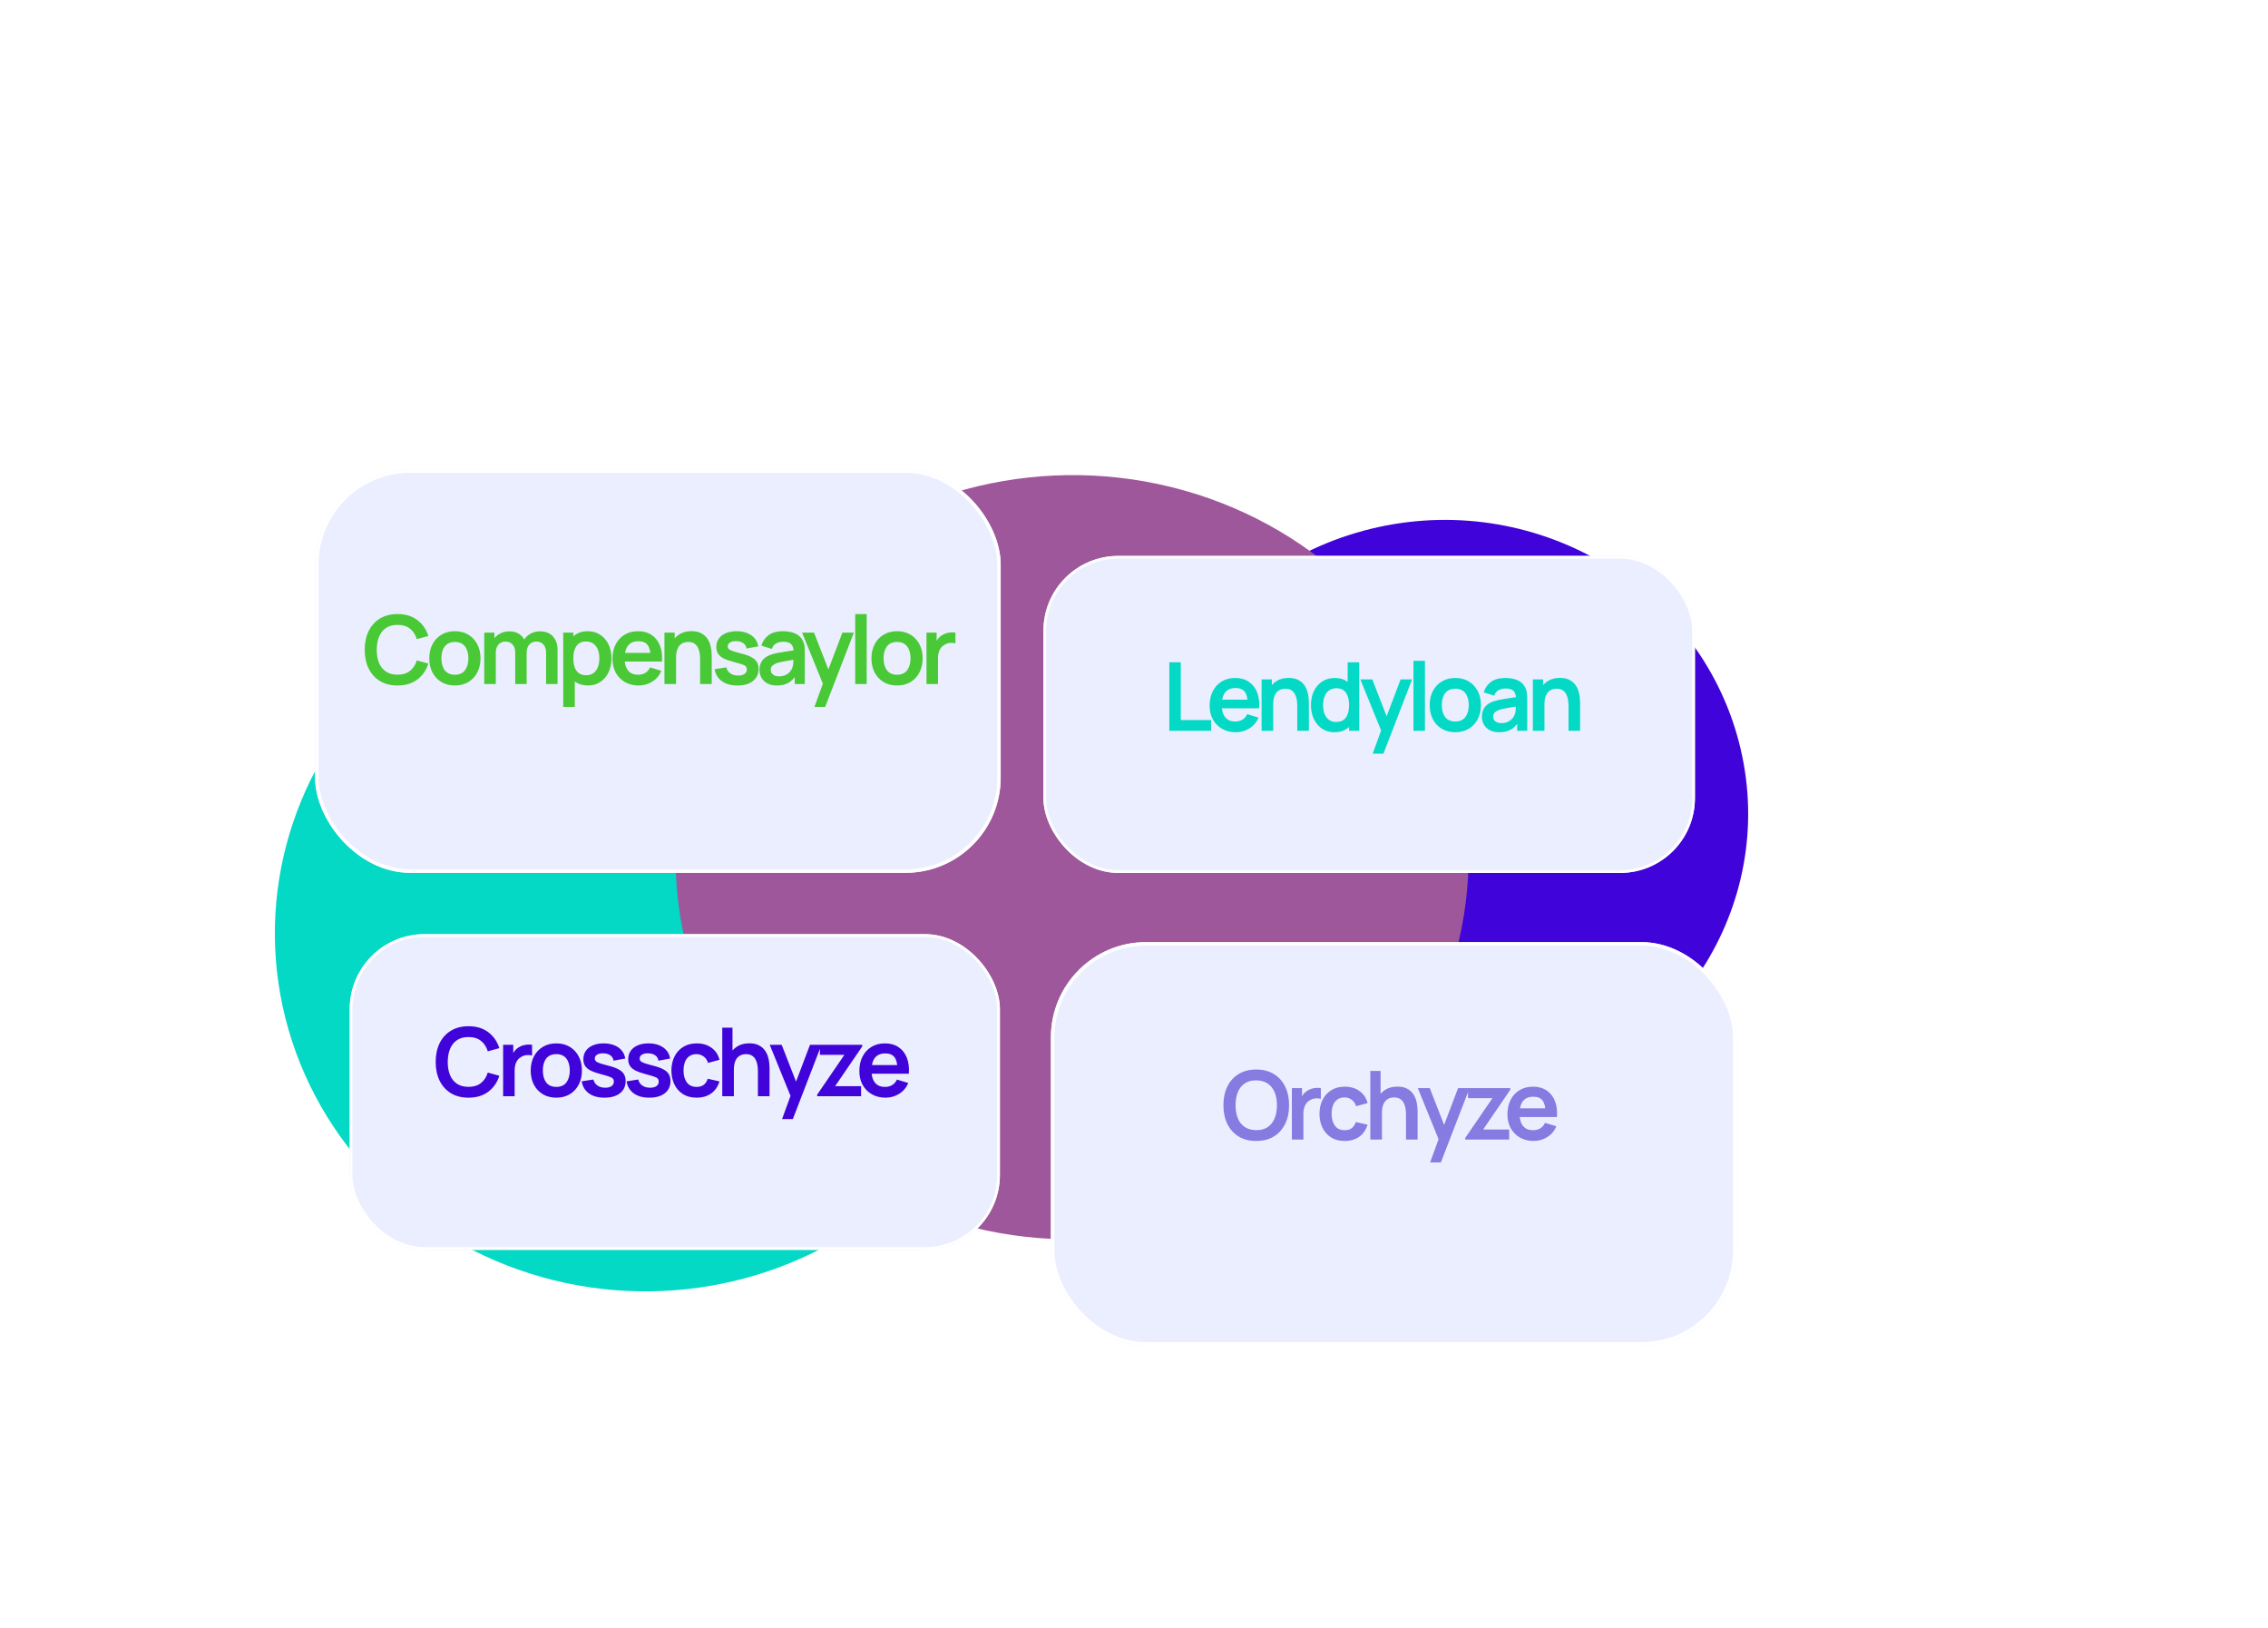
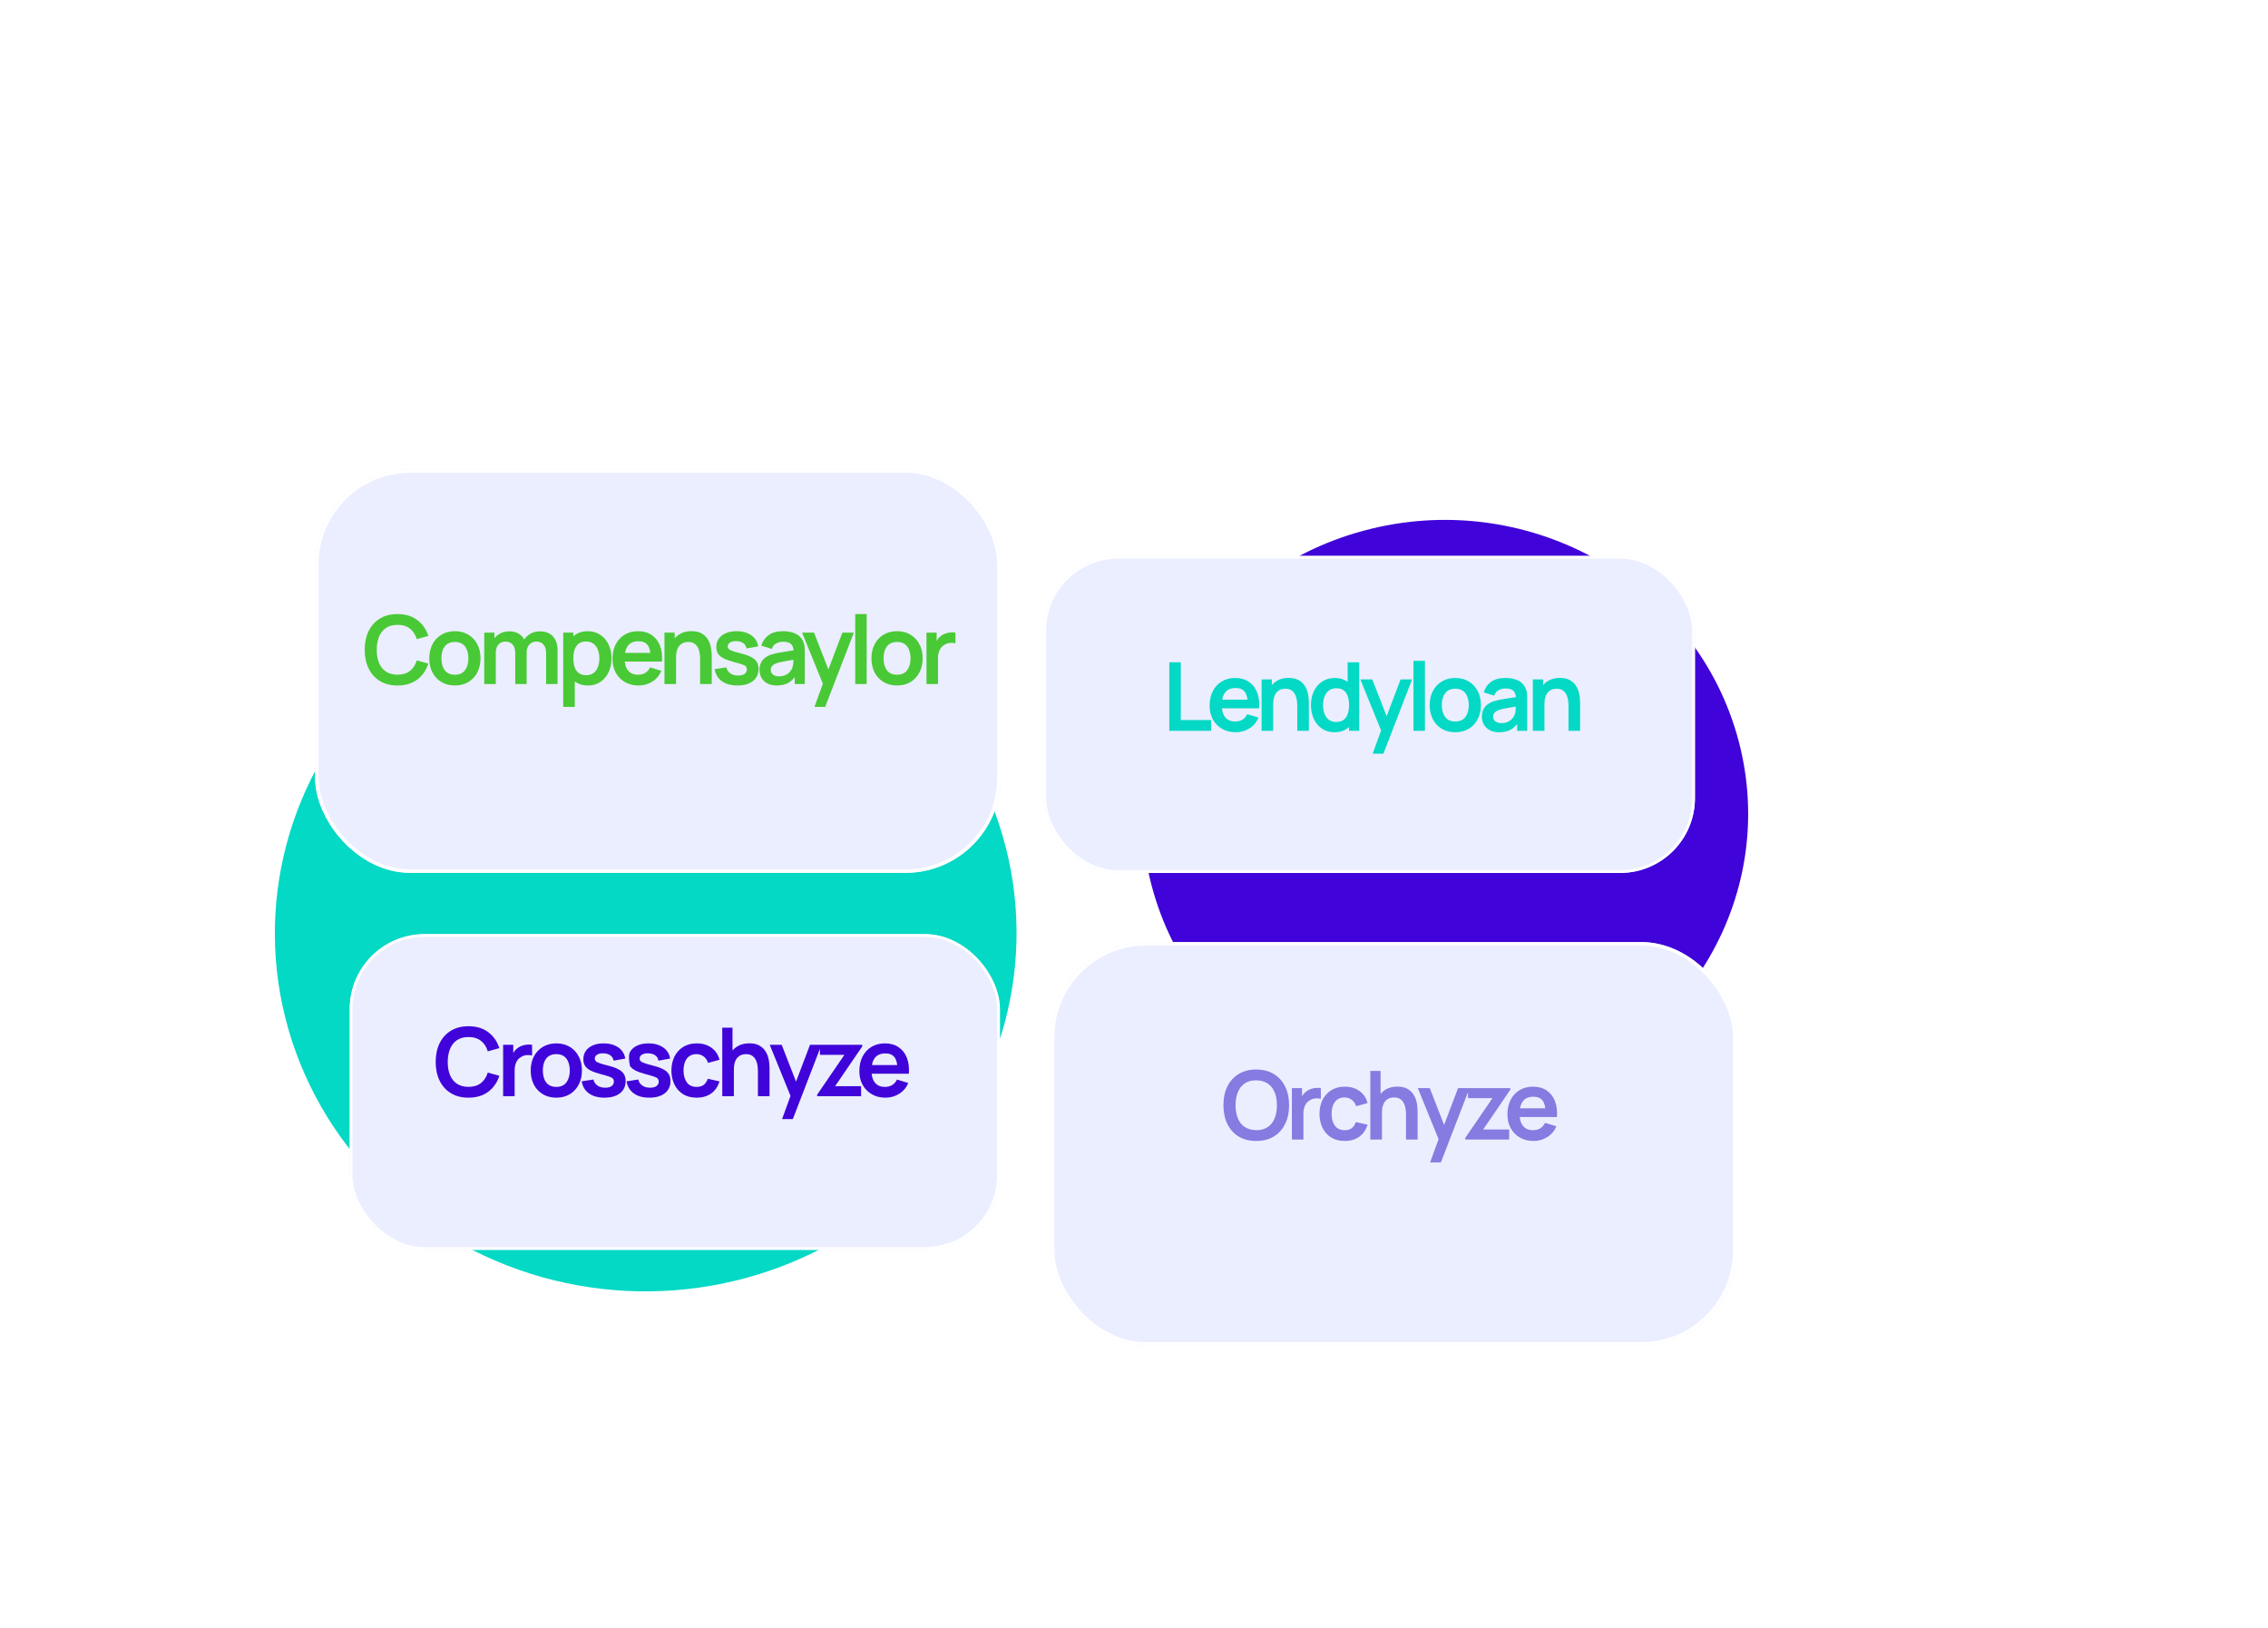
<svg xmlns="http://www.w3.org/2000/svg" width="1310" height="940" viewBox="0 0 1310 940" fill="none">
  <g filter="url(#filter0_f_272_400)">
    <ellipse cx="213.773" cy="207.45" rx="213.773" ry="207.45" transform="matrix(0.965 -0.261 0.278 0.96 109 395.495)" fill="#03D9C5" />
  </g>
  <g filter="url(#filter1_f_272_400)">
    <ellipse cx="174.582" cy="169.993" rx="174.582" ry="169.993" transform="matrix(0.965 -0.261 0.278 0.96 619 352.051)" fill="#4003D9" />
  </g>
  <g filter="url(#filter2_f_272_400)">
-     <ellipse cx="228.619" cy="221.28" rx="228.619" ry="221.28" transform="matrix(0.965 -0.261 0.278 0.96 337.114 342.233)" fill="#9E579A" />
-   </g>
+     </g>
  <g filter="url(#filter3_dd_272_400)">
    <rect x="202" y="527.409" width="375.537" height="182.269" rx="43.21" fill="#EBEEFF" />
    <rect x="202.786" y="528.194" width="373.966" height="180.698" rx="42.425" stroke="white" stroke-width="1.571" />
  </g>
  <g filter="url(#filter4_dd_272_400)">
    <rect x="602.677" y="309" width="376.323" height="183.055" rx="43.21" fill="#EBEEFF" />
    <rect x="603.463" y="309.786" width="374.751" height="181.483" rx="42.425" stroke="white" stroke-width="1.571" />
  </g>
  <g filter="url(#filter5_dd_272_400)">
    <rect x="607" y="532" width="396" height="233" rx="55" fill="#EBEEFF" />
    <rect x="608" y="533" width="394" height="231" rx="54" stroke="white" stroke-width="2" />
  </g>
  <g filter="url(#filter6_dd_272_400)">
    <rect x="182" y="259" width="396" height="233" rx="55" fill="#EBEEFF" />
    <rect x="183" y="260" width="394" height="231" rx="54" stroke="white" stroke-width="2" />
  </g>
-   <path d="M270.598 633.825C266.638 633.825 263.246 632.963 260.423 631.24C257.599 629.498 255.427 627.078 253.905 623.98C252.402 620.882 251.65 617.288 251.65 613.2C251.65 609.112 252.402 605.518 253.905 602.42C255.427 599.322 257.599 596.911 260.423 595.187C263.246 593.446 266.638 592.575 270.598 592.575C275.163 592.575 278.967 593.721 282.01 596.012C285.053 598.286 287.189 601.357 288.418 605.225L281.735 607.067C280.965 604.482 279.654 602.466 277.803 601.017C275.951 599.551 273.549 598.817 270.598 598.817C267.939 598.817 265.721 599.413 263.943 600.605C262.183 601.797 260.853 603.474 259.955 605.637C259.075 607.782 258.626 610.303 258.608 613.2C258.608 616.097 259.048 618.627 259.928 620.79C260.826 622.935 262.164 624.603 263.943 625.795C265.721 626.987 267.939 627.582 270.598 627.582C273.549 627.582 275.951 626.849 277.803 625.382C279.654 623.916 280.965 621.899 281.735 619.332L288.418 621.175C287.189 625.043 285.053 628.123 282.01 630.415C278.967 632.688 275.163 633.825 270.598 633.825ZM290.605 633V603.3H296.463V610.532L295.748 609.597C296.115 608.607 296.6 607.709 297.205 606.902C297.829 606.077 298.571 605.399 299.433 604.867C300.166 604.372 300.973 603.987 301.853 603.712C302.751 603.419 303.668 603.245 304.603 603.19C305.538 603.117 306.445 603.153 307.325 603.3V609.487C306.445 609.231 305.428 609.148 304.273 609.24C303.136 609.332 302.11 609.652 301.193 610.202C300.276 610.697 299.525 611.33 298.938 612.1C298.37 612.87 297.948 613.75 297.673 614.74C297.398 615.712 297.26 616.766 297.26 617.902V633H290.605ZM321.304 633.825C318.334 633.825 315.739 633.156 313.521 631.817C311.303 630.479 309.579 628.637 308.351 626.29C307.141 623.925 306.536 621.212 306.536 618.15C306.536 615.033 307.159 612.302 308.406 609.955C309.653 607.608 311.385 605.775 313.604 604.455C315.822 603.135 318.389 602.475 321.304 602.475C324.292 602.475 326.895 603.144 329.114 604.482C331.332 605.821 333.055 607.672 334.284 610.037C335.512 612.384 336.126 615.088 336.126 618.15C336.126 621.23 335.503 623.952 334.256 626.317C333.028 628.664 331.304 630.507 329.086 631.845C326.868 633.165 324.274 633.825 321.304 633.825ZM321.304 627.61C323.944 627.61 325.905 626.73 327.189 624.97C328.472 623.21 329.114 620.937 329.114 618.15C329.114 615.272 328.463 612.98 327.161 611.275C325.859 609.552 323.907 608.69 321.304 608.69C319.525 608.69 318.059 609.093 316.904 609.9C315.767 610.688 314.924 611.797 314.374 613.227C313.824 614.639 313.549 616.28 313.549 618.15C313.549 621.028 314.199 623.329 315.501 625.052C316.821 626.757 318.755 627.61 321.304 627.61ZM349.104 633.825C345.438 633.825 342.459 633 340.167 631.35C337.875 629.7 336.482 627.381 335.987 624.392L342.752 623.347C343.1 624.814 343.87 625.969 345.062 626.812C346.254 627.656 347.757 628.077 349.572 628.077C351.167 628.077 352.395 627.766 353.257 627.142C354.137 626.501 354.577 625.63 354.577 624.53C354.577 623.852 354.412 623.311 354.082 622.907C353.77 622.486 353.074 622.082 351.992 621.697C350.91 621.312 349.251 620.827 347.014 620.24C344.521 619.58 342.541 618.874 341.074 618.122C339.608 617.352 338.554 616.445 337.912 615.4C337.27 614.355 336.949 613.09 336.949 611.605C336.949 609.753 337.435 608.14 338.407 606.765C339.379 605.39 340.735 604.336 342.477 603.602C344.219 602.851 346.272 602.475 348.637 602.475C350.947 602.475 352.991 602.832 354.769 603.547C356.566 604.262 358.014 605.28 359.114 606.6C360.214 607.92 360.893 609.469 361.149 611.247L354.384 612.457C354.219 611.192 353.642 610.193 352.652 609.46C351.68 608.727 350.379 608.314 348.747 608.222C347.189 608.131 345.933 608.369 344.979 608.937C344.026 609.487 343.549 610.267 343.549 611.275C343.549 611.843 343.742 612.329 344.127 612.732C344.512 613.136 345.282 613.539 346.437 613.942C347.61 614.346 349.352 614.841 351.662 615.427C354.027 616.032 355.915 616.729 357.327 617.517C358.757 618.287 359.784 619.213 360.407 620.295C361.049 621.377 361.369 622.687 361.369 624.227C361.369 627.216 360.279 629.562 358.097 631.267C355.934 632.973 352.936 633.825 349.104 633.825ZM375.01 633.825C371.344 633.825 368.364 633 366.073 631.35C363.781 629.7 362.388 627.381 361.893 624.392L368.658 623.347C369.006 624.814 369.776 625.969 370.968 626.812C372.159 627.656 373.663 628.077 375.478 628.077C377.073 628.077 378.301 627.766 379.163 627.142C380.043 626.501 380.483 625.63 380.483 624.53C380.483 623.852 380.318 623.311 379.988 622.907C379.676 622.486 378.979 622.082 377.898 621.697C376.816 621.312 375.157 620.827 372.92 620.24C370.427 619.58 368.447 618.874 366.98 618.122C365.514 617.352 364.459 616.445 363.818 615.4C363.176 614.355 362.855 613.09 362.855 611.605C362.855 609.753 363.341 608.14 364.313 606.765C365.284 605.39 366.641 604.336 368.383 603.602C370.124 602.851 372.178 602.475 374.543 602.475C376.853 602.475 378.897 602.832 380.675 603.547C382.472 604.262 383.92 605.28 385.02 606.6C386.12 607.92 386.799 609.469 387.055 611.247L380.29 612.457C380.125 611.192 379.548 610.193 378.558 609.46C377.586 608.727 376.284 608.314 374.653 608.222C373.094 608.131 371.839 608.369 370.885 608.937C369.932 609.487 369.455 610.267 369.455 611.275C369.455 611.843 369.648 612.329 370.033 612.732C370.418 613.136 371.188 613.539 372.343 613.942C373.516 614.346 375.258 614.841 377.568 615.427C379.933 616.032 381.821 616.729 383.233 617.517C384.663 618.287 385.689 619.213 386.313 620.295C386.954 621.377 387.275 622.687 387.275 624.227C387.275 627.216 386.184 629.562 384.003 631.267C381.839 632.973 378.842 633.825 375.01 633.825ZM402.346 633.825C399.284 633.825 396.672 633.147 394.509 631.79C392.345 630.415 390.686 628.545 389.531 626.18C388.394 623.815 387.817 621.138 387.799 618.15C387.817 615.107 388.413 612.412 389.586 610.065C390.778 607.7 392.464 605.848 394.646 604.51C396.828 603.153 399.422 602.475 402.429 602.475C405.802 602.475 408.653 603.327 410.981 605.032C413.328 606.719 414.859 609.029 415.574 611.962L408.974 613.75C408.46 612.155 407.608 610.917 406.416 610.037C405.224 609.139 403.868 608.69 402.346 608.69C400.623 608.69 399.202 609.102 398.084 609.927C396.965 610.734 396.14 611.852 395.609 613.282C395.077 614.712 394.811 616.335 394.811 618.15C394.811 620.973 395.444 623.256 396.709 624.997C397.974 626.739 399.853 627.61 402.346 627.61C404.106 627.61 405.49 627.207 406.499 626.4C407.525 625.593 408.295 624.429 408.809 622.907L415.574 624.42C414.657 627.445 413.053 629.773 410.761 631.405C408.469 633.018 405.664 633.825 402.346 633.825ZM437.777 633V618.7C437.777 617.765 437.713 616.729 437.584 615.592C437.456 614.456 437.154 613.365 436.677 612.32C436.219 611.257 435.522 610.386 434.587 609.707C433.67 609.029 432.424 608.69 430.847 608.69C430.004 608.69 429.169 608.827 428.344 609.102C427.519 609.377 426.768 609.854 426.089 610.532C425.429 611.192 424.898 612.109 424.494 613.282C424.091 614.437 423.889 615.922 423.889 617.737L419.957 616.06C419.957 613.53 420.443 611.238 421.414 609.185C422.404 607.132 423.853 605.5 425.759 604.29C427.666 603.062 430.013 602.447 432.799 602.447C434.999 602.447 436.814 602.814 438.244 603.547C439.674 604.281 440.811 605.216 441.654 606.352C442.498 607.489 443.121 608.699 443.524 609.982C443.928 611.266 444.184 612.485 444.294 613.64C444.423 614.777 444.487 615.702 444.487 616.417V633H437.777ZM417.179 633V593.4H423.092V614.245H423.889V633H417.179ZM451.718 646.2L457.438 630.497L457.548 635.118L444.596 603.3H451.498L460.683 626.84H458.923L467.861 603.3H474.488L457.933 646.2H451.718ZM471.989 633V632.093L487.719 609.102H473.584V603.3H498.032V604.235L482.357 627.197H497.372V633H471.989ZM511.516 633.825C508.509 633.825 505.869 633.174 503.596 631.872C501.323 630.571 499.544 628.765 498.261 626.455C496.996 624.145 496.363 621.487 496.363 618.48C496.363 615.235 496.987 612.421 498.233 610.037C499.48 607.636 501.213 605.775 503.431 604.455C505.649 603.135 508.216 602.475 511.131 602.475C514.211 602.475 516.823 603.199 518.968 604.647C521.132 606.077 522.736 608.103 523.781 610.725C524.826 613.347 525.22 616.436 524.963 619.992H518.391V617.572C518.373 614.346 517.804 611.99 516.686 610.505C515.568 609.02 513.808 608.277 511.406 608.277C508.693 608.277 506.676 609.121 505.356 610.807C504.036 612.476 503.376 614.923 503.376 618.15C503.376 621.157 504.036 623.485 505.356 625.135C506.676 626.785 508.601 627.61 511.131 627.61C512.763 627.61 514.165 627.252 515.338 626.537C516.53 625.804 517.447 624.75 518.088 623.375L524.633 625.355C523.497 628.032 521.737 630.112 519.353 631.597C516.988 633.082 514.376 633.825 511.516 633.825ZM501.286 619.992V614.987H521.718V619.992H501.286Z" fill="#4003D9" />
+   <path d="M270.598 633.825C266.638 633.825 263.246 632.963 260.423 631.24C257.599 629.498 255.427 627.078 253.905 623.98C252.402 620.882 251.65 617.288 251.65 613.2C251.65 609.112 252.402 605.518 253.905 602.42C255.427 599.322 257.599 596.911 260.423 595.187C263.246 593.446 266.638 592.575 270.598 592.575C275.163 592.575 278.967 593.721 282.01 596.012C285.053 598.286 287.189 601.357 288.418 605.225L281.735 607.067C280.965 604.482 279.654 602.466 277.803 601.017C275.951 599.551 273.549 598.817 270.598 598.817C267.939 598.817 265.721 599.413 263.943 600.605C262.183 601.797 260.853 603.474 259.955 605.637C259.075 607.782 258.626 610.303 258.608 613.2C258.608 616.097 259.048 618.627 259.928 620.79C260.826 622.935 262.164 624.603 263.943 625.795C265.721 626.987 267.939 627.582 270.598 627.582C273.549 627.582 275.951 626.849 277.803 625.382C279.654 623.916 280.965 621.899 281.735 619.332L288.418 621.175C287.189 625.043 285.053 628.123 282.01 630.415C278.967 632.688 275.163 633.825 270.598 633.825ZM290.605 633V603.3H296.463V610.532L295.748 609.597C296.115 608.607 296.6 607.709 297.205 606.902C297.829 606.077 298.571 605.399 299.433 604.867C300.166 604.372 300.973 603.987 301.853 603.712C302.751 603.419 303.668 603.245 304.603 603.19C305.538 603.117 306.445 603.153 307.325 603.3V609.487C306.445 609.231 305.428 609.148 304.273 609.24C303.136 609.332 302.11 609.652 301.193 610.202C300.276 610.697 299.525 611.33 298.938 612.1C298.37 612.87 297.948 613.75 297.673 614.74C297.398 615.712 297.26 616.766 297.26 617.902V633H290.605ZM321.304 633.825C318.334 633.825 315.739 633.156 313.521 631.817C311.303 630.479 309.579 628.637 308.351 626.29C307.141 623.925 306.536 621.212 306.536 618.15C306.536 615.033 307.159 612.302 308.406 609.955C309.653 607.608 311.385 605.775 313.604 604.455C315.822 603.135 318.389 602.475 321.304 602.475C324.292 602.475 326.895 603.144 329.114 604.482C331.332 605.821 333.055 607.672 334.284 610.037C335.512 612.384 336.126 615.088 336.126 618.15C336.126 621.23 335.503 623.952 334.256 626.317C333.028 628.664 331.304 630.507 329.086 631.845C326.868 633.165 324.274 633.825 321.304 633.825ZM321.304 627.61C323.944 627.61 325.905 626.73 327.189 624.97C328.472 623.21 329.114 620.937 329.114 618.15C329.114 615.272 328.463 612.98 327.161 611.275C325.859 609.552 323.907 608.69 321.304 608.69C319.525 608.69 318.059 609.093 316.904 609.9C315.767 610.688 314.924 611.797 314.374 613.227C313.824 614.639 313.549 616.28 313.549 618.15C313.549 621.028 314.199 623.329 315.501 625.052C316.821 626.757 318.755 627.61 321.304 627.61ZM349.104 633.825C345.438 633.825 342.459 633 340.167 631.35C337.875 629.7 336.482 627.381 335.987 624.392L342.752 623.347C343.1 624.814 343.87 625.969 345.062 626.812C346.254 627.656 347.757 628.077 349.572 628.077C351.167 628.077 352.395 627.766 353.257 627.142C354.137 626.501 354.577 625.63 354.577 624.53C354.577 623.852 354.412 623.311 354.082 622.907C353.77 622.486 353.074 622.082 351.992 621.697C350.91 621.312 349.251 620.827 347.014 620.24C344.521 619.58 342.541 618.874 341.074 618.122C339.608 617.352 338.554 616.445 337.912 615.4C337.27 614.355 336.949 613.09 336.949 611.605C336.949 609.753 337.435 608.14 338.407 606.765C339.379 605.39 340.735 604.336 342.477 603.602C344.219 602.851 346.272 602.475 348.637 602.475C350.947 602.475 352.991 602.832 354.769 603.547C356.566 604.262 358.014 605.28 359.114 606.6C360.214 607.92 360.893 609.469 361.149 611.247L354.384 612.457C354.219 611.192 353.642 610.193 352.652 609.46C351.68 608.727 350.379 608.314 348.747 608.222C347.189 608.131 345.933 608.369 344.979 608.937C344.026 609.487 343.549 610.267 343.549 611.275C343.549 611.843 343.742 612.329 344.127 612.732C344.512 613.136 345.282 613.539 346.437 613.942C347.61 614.346 349.352 614.841 351.662 615.427C354.027 616.032 355.915 616.729 357.327 617.517C358.757 618.287 359.784 619.213 360.407 620.295C361.049 621.377 361.369 622.687 361.369 624.227C361.369 627.216 360.279 629.562 358.097 631.267C355.934 632.973 352.936 633.825 349.104 633.825ZM375.01 633.825C371.344 633.825 368.364 633 366.073 631.35C363.781 629.7 362.388 627.381 361.893 624.392L368.658 623.347C369.006 624.814 369.776 625.969 370.968 626.812C372.159 627.656 373.663 628.077 375.478 628.077C377.073 628.077 378.301 627.766 379.163 627.142C380.043 626.501 380.483 625.63 380.483 624.53C380.483 623.852 380.318 623.311 379.988 622.907C379.676 622.486 378.979 622.082 377.898 621.697C376.816 621.312 375.157 620.827 372.92 620.24C370.427 619.58 368.447 618.874 366.98 618.122C365.514 617.352 364.459 616.445 363.818 615.4C362.855 609.753 363.341 608.14 364.313 606.765C365.284 605.39 366.641 604.336 368.383 603.602C370.124 602.851 372.178 602.475 374.543 602.475C376.853 602.475 378.897 602.832 380.675 603.547C382.472 604.262 383.92 605.28 385.02 606.6C386.12 607.92 386.799 609.469 387.055 611.247L380.29 612.457C380.125 611.192 379.548 610.193 378.558 609.46C377.586 608.727 376.284 608.314 374.653 608.222C373.094 608.131 371.839 608.369 370.885 608.937C369.932 609.487 369.455 610.267 369.455 611.275C369.455 611.843 369.648 612.329 370.033 612.732C370.418 613.136 371.188 613.539 372.343 613.942C373.516 614.346 375.258 614.841 377.568 615.427C379.933 616.032 381.821 616.729 383.233 617.517C384.663 618.287 385.689 619.213 386.313 620.295C386.954 621.377 387.275 622.687 387.275 624.227C387.275 627.216 386.184 629.562 384.003 631.267C381.839 632.973 378.842 633.825 375.01 633.825ZM402.346 633.825C399.284 633.825 396.672 633.147 394.509 631.79C392.345 630.415 390.686 628.545 389.531 626.18C388.394 623.815 387.817 621.138 387.799 618.15C387.817 615.107 388.413 612.412 389.586 610.065C390.778 607.7 392.464 605.848 394.646 604.51C396.828 603.153 399.422 602.475 402.429 602.475C405.802 602.475 408.653 603.327 410.981 605.032C413.328 606.719 414.859 609.029 415.574 611.962L408.974 613.75C408.46 612.155 407.608 610.917 406.416 610.037C405.224 609.139 403.868 608.69 402.346 608.69C400.623 608.69 399.202 609.102 398.084 609.927C396.965 610.734 396.14 611.852 395.609 613.282C395.077 614.712 394.811 616.335 394.811 618.15C394.811 620.973 395.444 623.256 396.709 624.997C397.974 626.739 399.853 627.61 402.346 627.61C404.106 627.61 405.49 627.207 406.499 626.4C407.525 625.593 408.295 624.429 408.809 622.907L415.574 624.42C414.657 627.445 413.053 629.773 410.761 631.405C408.469 633.018 405.664 633.825 402.346 633.825ZM437.777 633V618.7C437.777 617.765 437.713 616.729 437.584 615.592C437.456 614.456 437.154 613.365 436.677 612.32C436.219 611.257 435.522 610.386 434.587 609.707C433.67 609.029 432.424 608.69 430.847 608.69C430.004 608.69 429.169 608.827 428.344 609.102C427.519 609.377 426.768 609.854 426.089 610.532C425.429 611.192 424.898 612.109 424.494 613.282C424.091 614.437 423.889 615.922 423.889 617.737L419.957 616.06C419.957 613.53 420.443 611.238 421.414 609.185C422.404 607.132 423.853 605.5 425.759 604.29C427.666 603.062 430.013 602.447 432.799 602.447C434.999 602.447 436.814 602.814 438.244 603.547C439.674 604.281 440.811 605.216 441.654 606.352C442.498 607.489 443.121 608.699 443.524 609.982C443.928 611.266 444.184 612.485 444.294 613.64C444.423 614.777 444.487 615.702 444.487 616.417V633H437.777ZM417.179 633V593.4H423.092V614.245H423.889V633H417.179ZM451.718 646.2L457.438 630.497L457.548 635.118L444.596 603.3H451.498L460.683 626.84H458.923L467.861 603.3H474.488L457.933 646.2H451.718ZM471.989 633V632.093L487.719 609.102H473.584V603.3H498.032V604.235L482.357 627.197H497.372V633H471.989ZM511.516 633.825C508.509 633.825 505.869 633.174 503.596 631.872C501.323 630.571 499.544 628.765 498.261 626.455C496.996 624.145 496.363 621.487 496.363 618.48C496.363 615.235 496.987 612.421 498.233 610.037C499.48 607.636 501.213 605.775 503.431 604.455C505.649 603.135 508.216 602.475 511.131 602.475C514.211 602.475 516.823 603.199 518.968 604.647C521.132 606.077 522.736 608.103 523.781 610.725C524.826 613.347 525.22 616.436 524.963 619.992H518.391V617.572C518.373 614.346 517.804 611.99 516.686 610.505C515.568 609.02 513.808 608.277 511.406 608.277C508.693 608.277 506.676 609.121 505.356 610.807C504.036 612.476 503.376 614.923 503.376 618.15C503.376 621.157 504.036 623.485 505.356 625.135C506.676 626.785 508.601 627.61 511.131 627.61C512.763 627.61 514.165 627.252 515.338 626.537C516.53 625.804 517.447 624.75 518.088 623.375L524.633 625.355C523.497 628.032 521.737 630.112 519.353 631.597C516.988 633.082 514.376 633.825 511.516 633.825ZM501.286 619.992V614.987H521.718V619.992H501.286Z" fill="#4003D9" />
  <path d="M675.4 422V382.4H682.028V415.785H699.518V422H675.4ZM713.829 422.825C710.822 422.825 708.182 422.174 705.909 420.872C703.635 419.571 701.857 417.765 700.574 415.455C699.309 413.145 698.676 410.487 698.676 407.48C698.676 404.235 699.3 401.421 700.546 399.037C701.793 396.636 703.525 394.775 705.744 393.455C707.962 392.135 710.529 391.475 713.444 391.475C716.524 391.475 719.136 392.199 721.281 393.647C723.445 395.077 725.049 397.103 726.094 399.725C727.139 402.347 727.533 405.436 727.276 408.992H720.704V406.572C720.685 403.346 720.117 400.99 718.999 399.505C717.88 398.02 716.12 397.277 713.719 397.277C711.005 397.277 708.989 398.121 707.669 399.807C706.349 401.476 705.689 403.923 705.689 407.15C705.689 410.157 706.349 412.485 707.669 414.135C708.989 415.785 710.914 416.61 713.444 416.61C715.075 416.61 716.478 416.252 717.651 415.537C718.843 414.804 719.76 413.75 720.401 412.375L726.946 414.355C725.81 417.032 724.05 419.112 721.666 420.597C719.301 422.082 716.689 422.825 713.829 422.825ZM703.599 408.992V403.987H724.031V408.992H703.599ZM749.299 422V407.7C749.299 406.765 749.235 405.729 749.106 404.592C748.978 403.456 748.676 402.365 748.199 401.32C747.741 400.257 747.044 399.386 746.109 398.707C745.192 398.029 743.946 397.69 742.369 397.69C741.526 397.69 740.691 397.827 739.866 398.102C739.041 398.377 738.29 398.854 737.611 399.532C736.951 400.192 736.42 401.109 736.016 402.282C735.613 403.437 735.411 404.922 735.411 406.737L731.479 405.06C731.479 402.53 731.965 400.238 732.936 398.185C733.926 396.132 735.375 394.5 737.281 393.29C739.188 392.062 741.535 391.447 744.321 391.447C746.521 391.447 748.336 391.814 749.766 392.547C751.196 393.281 752.333 394.216 753.176 395.352C754.02 396.489 754.643 397.699 755.046 398.982C755.45 400.266 755.706 401.485 755.816 402.64C755.945 403.777 756.009 404.702 756.009 405.417V422H749.299ZM728.701 422V392.3H734.614V401.512H735.411V422H728.701ZM770.759 422.825C768.028 422.825 765.644 422.138 763.609 420.762C761.574 419.387 759.998 417.517 758.879 415.152C757.761 412.787 757.202 410.12 757.202 407.15C757.202 404.143 757.761 401.467 758.879 399.12C760.016 396.755 761.62 394.894 763.692 393.537C765.763 392.162 768.202 391.475 771.007 391.475C773.83 391.475 776.195 392.162 778.102 393.537C780.027 394.894 781.484 396.755 782.474 399.12C783.464 401.485 783.959 404.162 783.959 407.15C783.959 410.102 783.464 412.769 782.474 415.152C781.484 417.517 780.008 419.387 778.047 420.762C776.085 422.138 773.656 422.825 770.759 422.825ZM771.777 416.885C773.555 416.885 774.985 416.482 776.067 415.675C777.167 414.85 777.964 413.704 778.459 412.237C778.973 410.771 779.229 409.075 779.229 407.15C779.229 405.207 778.973 403.511 778.459 402.062C777.964 400.596 777.185 399.459 776.122 398.652C775.058 397.827 773.683 397.415 771.997 397.415C770.218 397.415 768.752 397.855 767.597 398.735C766.442 399.597 765.589 400.77 765.039 402.255C764.489 403.722 764.214 405.353 764.214 407.15C764.214 408.965 764.48 410.615 765.012 412.1C765.562 413.567 766.396 414.731 767.514 415.592C768.633 416.454 770.053 416.885 771.777 416.885ZM779.229 422V401.155H778.404V382.4H785.087V422H779.229ZM792.852 435.2L798.572 419.497L798.682 424.118L785.73 392.3H792.632L801.817 415.84H800.057L808.995 392.3H815.622L799.067 435.2H792.852ZM816.423 422V381.575H823.051V422H816.423ZM840.556 422.825C837.586 422.825 834.992 422.156 832.773 420.817C830.555 419.479 828.832 417.637 827.603 415.29C826.393 412.925 825.788 410.212 825.788 407.15C825.788 404.033 826.412 401.302 827.658 398.955C828.905 396.608 830.638 394.775 832.856 393.455C835.074 392.135 837.641 391.475 840.556 391.475C843.544 391.475 846.148 392.144 848.366 393.482C850.584 394.821 852.308 396.672 853.536 399.037C854.764 401.384 855.378 404.088 855.378 407.15C855.378 410.23 854.755 412.952 853.508 415.317C852.28 417.664 850.557 419.507 848.338 420.845C846.12 422.165 843.526 422.825 840.556 422.825ZM840.556 416.61C843.196 416.61 845.158 415.73 846.441 413.97C847.724 412.21 848.366 409.937 848.366 407.15C848.366 404.272 847.715 401.98 846.413 400.275C845.112 398.552 843.159 397.69 840.556 397.69C838.778 397.69 837.311 398.093 836.156 398.9C835.019 399.688 834.176 400.797 833.626 402.227C833.076 403.639 832.801 405.28 832.801 407.15C832.801 410.028 833.452 412.329 834.753 414.052C836.073 415.757 838.008 416.61 840.556 416.61ZM865.893 422.825C863.748 422.825 861.933 422.422 860.448 421.615C858.963 420.79 857.835 419.699 857.065 418.342C856.313 416.986 855.938 415.492 855.938 413.86C855.938 412.43 856.176 411.147 856.653 410.01C857.129 408.855 857.863 407.865 858.853 407.04C859.843 406.197 861.126 405.509 862.703 404.977C863.894 404.592 865.288 404.244 866.883 403.932C868.496 403.621 870.238 403.337 872.108 403.08C873.996 402.805 875.967 402.512 878.02 402.2L875.655 403.547C875.673 401.494 875.215 399.982 874.28 399.01C873.345 398.038 871.768 397.552 869.55 397.552C868.212 397.552 866.919 397.864 865.673 398.487C864.426 399.111 863.555 400.183 863.06 401.705L857.01 399.807C857.743 397.296 859.137 395.279 861.19 393.757C863.262 392.236 866.048 391.475 869.55 391.475C872.19 391.475 874.509 391.906 876.508 392.767C878.524 393.629 880.018 395.041 880.99 397.002C881.522 398.047 881.843 399.12 881.953 400.22C882.063 401.302 882.118 402.484 882.118 403.767V422H876.315V415.565L877.278 416.61C875.939 418.755 874.372 420.332 872.575 421.34C870.797 422.33 868.569 422.825 865.893 422.825ZM867.213 417.545C868.716 417.545 869.999 417.279 871.063 416.747C872.126 416.216 872.969 415.565 873.593 414.795C874.234 414.025 874.665 413.301 874.885 412.622C875.233 411.779 875.426 410.817 875.463 409.735C875.518 408.635 875.545 407.746 875.545 407.067L877.58 407.672C875.582 407.984 873.868 408.259 872.438 408.497C871.008 408.736 869.779 408.965 868.753 409.185C867.726 409.387 866.818 409.616 866.03 409.872C865.26 410.147 864.609 410.468 864.078 410.835C863.546 411.202 863.133 411.623 862.84 412.1C862.565 412.577 862.428 413.136 862.428 413.777C862.428 414.511 862.611 415.162 862.978 415.73C863.344 416.28 863.876 416.72 864.573 417.05C865.288 417.38 866.168 417.545 867.213 417.545ZM905.969 422V407.7C905.969 406.765 905.905 405.729 905.777 404.592C905.649 403.456 905.346 402.365 904.869 401.32C904.411 400.257 903.714 399.386 902.779 398.707C901.863 398.029 900.616 397.69 899.039 397.69C898.196 397.69 897.362 397.827 896.537 398.102C895.712 398.377 894.96 398.854 894.282 399.532C893.622 400.192 893.09 401.109 892.687 402.282C892.284 403.437 892.082 404.922 892.082 406.737L888.149 405.06C888.149 402.53 888.635 400.238 889.607 398.185C890.597 396.132 892.045 394.5 893.952 393.29C895.859 392.062 898.205 391.447 900.992 391.447C903.192 391.447 905.007 391.814 906.437 392.547C907.867 393.281 909.004 394.216 909.847 395.352C910.69 396.489 911.314 397.699 911.717 398.982C912.12 400.266 912.377 401.485 912.487 402.64C912.615 403.777 912.679 404.702 912.679 405.417V422H905.969ZM885.372 422V392.3H891.284V401.512H892.082V422H885.372Z" fill="#03D9C5" />
  <path d="M725.598 658.825C721.638 658.825 718.246 657.963 715.423 656.24C712.599 654.498 710.427 652.078 708.905 648.98C707.402 645.882 706.65 642.288 706.65 638.2C706.65 634.112 707.402 630.518 708.905 627.42C710.427 624.322 712.599 621.911 715.423 620.187C718.246 618.446 721.638 617.575 725.598 617.575C729.558 617.575 732.949 618.446 735.773 620.187C738.614 621.911 740.787 624.322 742.29 627.42C743.812 630.518 744.573 634.112 744.573 638.2C744.573 642.288 743.812 645.882 742.29 648.98C740.787 652.078 738.614 654.498 735.773 656.24C732.949 657.963 729.558 658.825 725.598 658.825ZM725.598 652.582C728.256 652.601 730.465 652.014 732.225 650.822C734.003 649.631 735.333 647.953 736.213 645.79C737.111 643.627 737.56 641.097 737.56 638.2C737.56 635.303 737.111 632.792 736.213 630.665C735.333 628.52 734.003 626.852 732.225 625.66C730.465 624.468 728.256 623.854 725.598 623.817C722.939 623.799 720.73 624.386 718.97 625.577C717.21 626.769 715.881 628.447 714.983 630.61C714.103 632.773 713.663 635.303 713.663 638.2C713.663 641.097 714.103 643.617 714.983 645.762C715.863 647.889 717.183 649.548 718.943 650.74C720.721 651.932 722.939 652.546 725.598 652.582ZM746.196 658V628.3H752.054V635.532L751.339 634.597C751.705 633.607 752.191 632.709 752.796 631.902C753.42 631.077 754.162 630.399 755.024 629.867C755.757 629.372 756.564 628.987 757.444 628.712C758.342 628.419 759.259 628.245 760.194 628.19C761.129 628.117 762.036 628.153 762.916 628.3V634.487C762.036 634.231 761.019 634.148 759.864 634.24C758.727 634.332 757.7 634.652 756.784 635.202C755.867 635.697 755.115 636.33 754.529 637.1C753.96 637.87 753.539 638.75 753.264 639.74C752.989 640.712 752.851 641.766 752.851 642.902V658H746.196ZM776.674 658.825C773.613 658.825 771 658.147 768.837 656.79C766.674 655.415 765.014 653.545 763.859 651.18C762.723 648.815 762.145 646.138 762.127 643.15C762.145 640.107 762.741 637.412 763.914 635.065C765.106 632.7 766.793 630.848 768.974 629.51C771.156 628.153 773.75 627.475 776.757 627.475C780.13 627.475 782.981 628.327 785.309 630.032C787.656 631.719 789.187 634.029 789.902 636.962L783.302 638.75C782.789 637.155 781.936 635.917 780.744 635.037C779.553 634.139 778.196 633.69 776.674 633.69C774.951 633.69 773.53 634.102 772.412 634.927C771.294 635.734 770.469 636.852 769.937 638.282C769.405 639.712 769.139 641.335 769.139 643.15C769.139 645.973 769.772 648.256 771.037 649.997C772.302 651.739 774.181 652.61 776.674 652.61C778.434 652.61 779.819 652.207 780.827 651.4C781.854 650.593 782.624 649.429 783.137 647.907L789.902 649.42C788.985 652.445 787.381 654.773 785.089 656.405C782.798 658.018 779.993 658.825 776.674 658.825ZM812.105 658V643.7C812.105 642.765 812.041 641.729 811.913 640.592C811.784 639.456 811.482 638.365 811.005 637.32C810.547 636.257 809.85 635.386 808.915 634.707C807.999 634.029 806.752 633.69 805.175 633.69C804.332 633.69 803.498 633.827 802.673 634.102C801.848 634.377 801.096 634.854 800.418 635.532C799.758 636.192 799.226 637.109 798.823 638.282C798.419 639.437 798.218 640.922 798.218 642.737L794.285 641.06C794.285 638.53 794.771 636.238 795.743 634.185C796.733 632.132 798.181 630.5 800.088 629.29C801.994 628.062 804.341 627.447 807.128 627.447C809.328 627.447 811.143 627.814 812.573 628.547C814.003 629.281 815.139 630.216 815.983 631.352C816.826 632.489 817.449 633.699 817.853 634.982C818.256 636.266 818.513 637.485 818.623 638.64C818.751 639.777 818.815 640.702 818.815 641.417V658H812.105ZM791.508 658V618.4H797.42V639.245H798.218V658H791.508ZM826.046 671.2L831.766 655.497L831.876 660.118L818.924 628.3H825.826L835.011 651.84H833.251L842.189 628.3H848.816L832.261 671.2H826.046ZM846.318 658V657.093L862.048 634.102H847.913V628.3H872.36V629.235L856.685 652.197H871.7V658H846.318ZM885.844 658.825C882.838 658.825 880.198 658.174 877.924 656.872C875.651 655.571 873.873 653.765 872.589 651.455C871.324 649.145 870.692 646.487 870.692 643.48C870.692 640.235 871.315 637.421 872.562 635.037C873.808 632.636 875.541 630.775 877.759 629.455C879.978 628.135 882.544 627.475 885.459 627.475C888.539 627.475 891.152 628.199 893.297 629.647C895.46 631.077 897.064 633.103 898.109 635.725C899.154 638.347 899.548 641.436 899.292 644.992H892.719V642.572C892.701 639.346 892.133 636.99 891.014 635.505C889.896 634.02 888.136 633.277 885.734 633.277C883.021 633.277 881.004 634.121 879.684 635.807C878.364 637.476 877.704 639.923 877.704 643.15C877.704 646.157 878.364 648.485 879.684 650.135C881.004 651.785 882.929 652.61 885.459 652.61C887.091 652.61 888.493 652.252 889.667 651.537C890.858 650.804 891.775 649.75 892.417 648.375L898.962 650.355C897.825 653.032 896.065 655.112 893.682 656.597C891.317 658.082 888.704 658.825 885.844 658.825ZM875.614 644.992V639.987H896.047V644.992H875.614Z" fill="#857BE0" />
  <path d="M229.598 395.825C225.638 395.825 222.246 394.963 219.423 393.24C216.599 391.498 214.427 389.078 212.905 385.98C211.402 382.882 210.65 379.288 210.65 375.2C210.65 371.112 211.402 367.518 212.905 364.42C214.427 361.322 216.599 358.911 219.423 357.187C222.246 355.446 225.638 354.575 229.598 354.575C234.163 354.575 237.967 355.721 241.01 358.012C244.053 360.286 246.189 363.357 247.418 367.225L240.735 369.067C239.965 366.482 238.654 364.466 236.803 363.017C234.951 361.551 232.549 360.817 229.598 360.817C226.939 360.817 224.721 361.413 222.943 362.605C221.183 363.797 219.853 365.474 218.955 367.637C218.075 369.782 217.626 372.303 217.608 375.2C217.608 378.097 218.048 380.627 218.928 382.79C219.826 384.935 221.164 386.603 222.943 387.795C224.721 388.987 226.939 389.582 229.598 389.582C232.549 389.582 234.951 388.849 236.803 387.382C238.654 385.916 239.965 383.899 240.735 381.332L247.418 383.175C246.189 387.043 244.053 390.123 241.01 392.415C237.967 394.688 234.163 395.825 229.598 395.825ZM262.723 395.825C259.753 395.825 257.159 395.156 254.94 393.817C252.722 392.479 250.999 390.637 249.77 388.29C248.56 385.925 247.955 383.212 247.955 380.15C247.955 377.033 248.579 374.302 249.825 371.955C251.072 369.608 252.805 367.775 255.023 366.455C257.241 365.135 259.808 364.475 262.723 364.475C265.711 364.475 268.315 365.144 270.533 366.482C272.751 367.821 274.475 369.672 275.703 372.037C276.931 374.384 277.545 377.088 277.545 380.15C277.545 383.23 276.922 385.952 275.675 388.317C274.447 390.664 272.724 392.507 270.505 393.845C268.287 395.165 265.693 395.825 262.723 395.825ZM262.723 389.61C265.363 389.61 267.325 388.73 268.608 386.97C269.891 385.21 270.533 382.937 270.533 380.15C270.533 377.272 269.882 374.98 268.58 373.275C267.279 371.552 265.326 370.69 262.723 370.69C260.945 370.69 259.478 371.093 258.323 371.9C257.186 372.688 256.343 373.797 255.793 375.227C255.243 376.639 254.968 378.28 254.968 380.15C254.968 383.028 255.619 385.329 256.92 387.052C258.24 388.757 260.175 389.61 262.723 389.61ZM315.422 395V376.96C315.422 374.925 314.918 373.339 313.909 372.202C312.901 371.047 311.535 370.47 309.812 370.47C308.749 370.47 307.795 370.717 306.952 371.212C306.109 371.689 305.439 372.404 304.944 373.357C304.449 374.292 304.202 375.411 304.202 376.712L301.259 374.98C301.241 372.927 301.699 371.121 302.634 369.562C303.588 367.986 304.871 366.757 306.484 365.877C308.098 364.997 309.894 364.558 311.874 364.558C315.156 364.558 317.668 365.547 319.409 367.527C321.169 369.489 322.049 372.074 322.049 375.282V395H315.422ZM279.699 395V365.3H285.557V374.512H286.382V395H279.699ZM297.602 395V377.042C297.602 374.971 297.098 373.357 296.089 372.202C295.081 371.047 293.706 370.47 291.964 370.47C290.278 370.47 288.921 371.047 287.894 372.202C286.886 373.357 286.382 374.861 286.382 376.712L283.412 374.732C283.412 372.807 283.889 371.075 284.842 369.535C285.795 367.995 287.079 366.785 288.692 365.905C290.324 365.007 292.148 364.558 294.164 364.558C296.383 364.558 298.234 365.034 299.719 365.987C301.223 366.922 302.341 368.206 303.074 369.837C303.826 371.451 304.202 373.275 304.202 375.31V395H297.602ZM339.645 395.825C336.748 395.825 334.319 395.138 332.357 393.762C330.396 392.387 328.92 390.517 327.93 388.152C326.94 385.769 326.445 383.102 326.445 380.15C326.445 377.162 326.94 374.485 327.93 372.12C328.92 369.755 330.368 367.894 332.275 366.537C334.2 365.162 336.574 364.475 339.397 364.475C342.202 364.475 344.631 365.162 346.685 366.537C348.756 367.894 350.361 369.755 351.497 372.12C352.634 374.467 353.202 377.143 353.202 380.15C353.202 383.12 352.643 385.787 351.525 388.152C350.406 390.517 348.83 392.387 346.795 393.762C344.76 395.138 342.376 395.825 339.645 395.825ZM325.317 408.2V365.3H331.175V386.145H332V408.2H325.317ZM338.627 389.885C340.351 389.885 341.771 389.454 342.89 388.592C344.008 387.731 344.833 386.567 345.365 385.1C345.915 383.615 346.19 381.965 346.19 380.15C346.19 378.353 345.915 376.722 345.365 375.255C344.815 373.77 343.962 372.597 342.807 371.735C341.652 370.855 340.186 370.415 338.407 370.415C336.721 370.415 335.346 370.827 334.282 371.652C333.219 372.459 332.431 373.596 331.917 375.062C331.422 376.511 331.175 378.207 331.175 380.15C331.175 382.075 331.422 383.771 331.917 385.237C332.431 386.704 333.228 387.85 334.31 388.675C335.41 389.482 336.849 389.885 338.627 389.885ZM368.916 395.825C365.91 395.825 363.27 395.174 360.996 393.872C358.723 392.571 356.945 390.765 355.661 388.455C354.396 386.145 353.764 383.487 353.764 380.48C353.764 377.235 354.387 374.421 355.634 372.037C356.881 369.636 358.613 367.775 360.831 366.455C363.05 365.135 365.616 364.475 368.531 364.475C371.611 364.475 374.224 365.199 376.369 366.647C378.532 368.077 380.136 370.103 381.181 372.725C382.226 375.347 382.621 378.436 382.364 381.992H375.791V379.572C375.773 376.346 375.205 373.99 374.086 372.505C372.968 371.02 371.208 370.277 368.806 370.277C366.093 370.277 364.076 371.121 362.756 372.807C361.436 374.476 360.776 376.923 360.776 380.15C360.776 383.157 361.436 385.485 362.756 387.135C364.076 388.785 366.001 389.61 368.531 389.61C370.163 389.61 371.566 389.252 372.739 388.537C373.931 387.804 374.847 386.75 375.489 385.375L382.034 387.355C380.897 390.032 379.137 392.112 376.754 393.597C374.389 395.082 371.776 395.825 368.916 395.825ZM358.686 381.992V376.987H379.119V381.992H358.686ZM404.387 395V380.7C404.387 379.765 404.322 378.729 404.194 377.592C404.066 376.456 403.763 375.365 403.287 374.32C402.828 373.257 402.132 372.386 401.197 371.707C400.28 371.029 399.033 370.69 397.457 370.69C396.613 370.69 395.779 370.827 394.954 371.102C394.129 371.377 393.377 371.854 392.699 372.532C392.039 373.192 391.507 374.109 391.104 375.282C390.701 376.437 390.499 377.922 390.499 379.737L386.567 378.06C386.567 375.53 387.052 373.238 388.024 371.185C389.014 369.132 390.462 367.5 392.369 366.29C394.276 365.062 396.622 364.447 399.409 364.447C401.609 364.447 403.424 364.814 404.854 365.547C406.284 366.281 407.421 367.216 408.264 368.352C409.107 369.489 409.731 370.699 410.134 371.982C410.537 373.266 410.794 374.485 410.904 375.64C411.032 376.777 411.097 377.702 411.097 378.417V395H404.387ZM383.789 395V365.3H389.702V374.512H390.499V395H383.789ZM425.89 395.825C422.224 395.825 419.245 395 416.953 393.35C414.661 391.7 413.268 389.381 412.773 386.392L419.538 385.347C419.886 386.814 420.656 387.969 421.848 388.812C423.04 389.656 424.543 390.077 426.358 390.077C427.953 390.077 429.181 389.766 430.043 389.142C430.923 388.501 431.363 387.63 431.363 386.53C431.363 385.852 431.198 385.311 430.868 384.907C430.556 384.486 429.86 384.082 428.778 383.697C427.696 383.312 426.037 382.827 423.8 382.24C421.307 381.58 419.327 380.874 417.86 380.122C416.394 379.352 415.34 378.445 414.698 377.4C414.056 376.355 413.735 375.09 413.735 373.605C413.735 371.753 414.221 370.14 415.193 368.765C416.165 367.39 417.521 366.336 419.263 365.602C421.005 364.851 423.058 364.475 425.423 364.475C427.733 364.475 429.777 364.832 431.555 365.547C433.352 366.262 434.8 367.28 435.9 368.6C437 369.92 437.679 371.469 437.935 373.247L431.17 374.457C431.005 373.192 430.428 372.193 429.438 371.46C428.466 370.727 427.165 370.314 425.533 370.222C423.975 370.131 422.719 370.369 421.765 370.937C420.812 371.487 420.335 372.267 420.335 373.275C420.335 373.843 420.528 374.329 420.913 374.732C421.298 375.136 422.068 375.539 423.223 375.942C424.396 376.346 426.138 376.841 428.448 377.427C430.813 378.032 432.701 378.729 434.113 379.517C435.543 380.287 436.57 381.213 437.193 382.295C437.835 383.377 438.155 384.687 438.155 386.227C438.155 389.216 437.065 391.562 434.883 393.267C432.72 394.973 429.722 395.825 425.89 395.825ZM448.634 395.825C446.489 395.825 444.674 395.422 443.189 394.615C441.704 393.79 440.576 392.699 439.806 391.342C439.055 389.986 438.679 388.492 438.679 386.86C438.679 385.43 438.917 384.147 439.394 383.01C439.87 381.855 440.604 380.865 441.594 380.04C442.584 379.197 443.867 378.509 445.444 377.977C446.635 377.592 448.029 377.244 449.624 376.932C451.237 376.621 452.979 376.337 454.849 376.08C456.737 375.805 458.708 375.512 460.761 375.2L458.396 376.547C458.415 374.494 457.956 372.982 457.021 372.01C456.086 371.038 454.51 370.552 452.291 370.552C450.953 370.552 449.66 370.864 448.414 371.487C447.167 372.111 446.296 373.183 445.801 374.705L439.751 372.807C440.485 370.296 441.878 368.279 443.931 366.757C446.003 365.236 448.79 364.475 452.291 364.475C454.931 364.475 457.25 364.906 459.249 365.767C461.265 366.629 462.76 368.041 463.731 370.002C464.263 371.047 464.584 372.12 464.694 373.22C464.804 374.302 464.859 375.484 464.859 376.767V395H459.056V388.565L460.019 389.61C458.68 391.755 457.113 393.332 455.316 394.34C453.538 395.33 451.31 395.825 448.634 395.825ZM449.954 390.545C451.457 390.545 452.74 390.279 453.804 389.747C454.867 389.216 455.71 388.565 456.334 387.795C456.975 387.025 457.406 386.301 457.626 385.622C457.975 384.779 458.167 383.817 458.204 382.735C458.259 381.635 458.286 380.746 458.286 380.067L460.321 380.672C458.323 380.984 456.609 381.259 455.179 381.497C453.749 381.736 452.52 381.965 451.494 382.185C450.467 382.387 449.56 382.616 448.771 382.872C448.001 383.147 447.35 383.468 446.819 383.835C446.287 384.202 445.875 384.623 445.581 385.1C445.306 385.577 445.169 386.136 445.169 386.777C445.169 387.511 445.352 388.162 445.719 388.73C446.085 389.28 446.617 389.72 447.314 390.05C448.029 390.38 448.909 390.545 449.954 390.545ZM470.408 408.2L476.128 392.497L476.238 397.118L463.286 365.3H470.188L479.373 388.84H477.613L486.551 365.3H493.178L476.623 408.2H470.408ZM493.979 395V354.575H500.607V395H493.979ZM518.112 395.825C515.142 395.825 512.548 395.156 510.33 393.817C508.111 392.479 506.388 390.637 505.16 388.29C503.95 385.925 503.345 383.212 503.345 380.15C503.345 377.033 503.968 374.302 505.215 371.955C506.461 369.608 508.194 367.775 510.412 366.455C512.63 365.135 515.197 364.475 518.112 364.475C521.1 364.475 523.704 365.144 525.922 366.482C528.14 367.821 529.864 369.672 531.092 372.037C532.32 374.384 532.935 377.088 532.935 380.15C532.935 383.23 532.311 385.952 531.065 388.317C529.836 390.664 528.113 392.507 525.895 393.845C523.676 395.165 521.082 395.825 518.112 395.825ZM518.112 389.61C520.752 389.61 522.714 388.73 523.997 386.97C525.28 385.21 525.922 382.937 525.922 380.15C525.922 377.272 525.271 374.98 523.97 373.275C522.668 371.552 520.715 370.69 518.112 370.69C516.334 370.69 514.867 371.093 513.712 371.9C512.575 372.688 511.732 373.797 511.182 375.227C510.632 376.639 510.357 378.28 510.357 380.15C510.357 383.028 511.008 385.329 512.31 387.052C513.63 388.757 515.564 389.61 518.112 389.61ZM535.144 395V365.3H541.001V372.532L540.286 371.597C540.653 370.607 541.139 369.709 541.744 368.902C542.367 368.077 543.109 367.399 543.971 366.867C544.704 366.372 545.511 365.987 546.391 365.712C547.289 365.419 548.206 365.245 549.141 365.19C550.076 365.117 550.984 365.153 551.864 365.3V371.487C550.984 371.231 549.966 371.148 548.811 371.24C547.674 371.332 546.648 371.652 545.731 372.202C544.814 372.697 544.063 373.33 543.476 374.1C542.908 374.87 542.486 375.75 542.211 376.74C541.936 377.712 541.799 378.766 541.799 379.902V395H535.144Z" fill="#49C936" />
  <defs>
    <filter id="filter0_f_272_400" x="19.259" y="192.546" width="707.713" height="692.913" filterUnits="userSpaceOnUse" color-interpolation-filters="sRGB">
      <feFlood flood-opacity="0" result="BackgroundImageFix" />
      <feBlend mode="normal" in="SourceGraphic" in2="BackgroundImageFix" result="shape" />
      <feGaussianBlur stdDeviation="69.75" result="effect1_foregroundBlur_272_400" />
    </filter>
    <filter id="filter1_f_272_400" x="359.754" y="0.254" width="950.202" height="939.095" filterUnits="userSpaceOnUse" color-interpolation-filters="sRGB">
      <feFlood flood-opacity="0" result="BackgroundImageFix" />
      <feBlend mode="normal" in="SourceGraphic" in2="BackgroundImageFix" result="shape" />
      <feGaussianBlur stdDeviation="150" result="effect1_foregroundBlur_272_400" />
    </filter>
    <filter id="filter2_f_272_400" x="177.211" y="61.357" width="884.398" height="867.591" filterUnits="userSpaceOnUse" color-interpolation-filters="sRGB">
      <feFlood flood-opacity="0" result="BackgroundImageFix" />
      <feBlend mode="normal" in="SourceGraphic" in2="BackgroundImageFix" result="shape" />
      <feGaussianBlur stdDeviation="106.5" result="effect1_foregroundBlur_272_400" />
    </filter>
    <filter id="filter3_dd_272_400" x="184" y="517.409" width="411.537" height="218.269" filterUnits="userSpaceOnUse" color-interpolation-filters="sRGB">
      <feFlood flood-opacity="0" result="BackgroundImageFix" />
      <feColorMatrix in="SourceAlpha" type="matrix" values="0 0 0 0 0 0 0 0 0 0 0 0 0 0 0 0 0 0 127 0" result="hardAlpha" />
      <feOffset dy="4" />
      <feGaussianBlur stdDeviation="2" />
      <feColorMatrix type="matrix" values="0 0 0 0 0 0 0 0 0 0 0 0 0 0 0 0 0 0 0.3 0" />
      <feBlend mode="normal" in2="BackgroundImageFix" result="effect1_dropShadow_272_400" />
      <feColorMatrix in="SourceAlpha" type="matrix" values="0 0 0 0 0 0 0 0 0 0 0 0 0 0 0 0 0 0 127 0" result="hardAlpha" />
      <feMorphology radius="6" operator="dilate" in="SourceAlpha" result="effect2_dropShadow_272_400" />
      <feOffset dy="8" />
      <feGaussianBlur stdDeviation="6" />
      <feColorMatrix type="matrix" values="0 0 0 0 0 0 0 0 0 0 0 0 0 0 0 0 0 0 0.15 0" />
      <feBlend mode="normal" in2="effect1_dropShadow_272_400" result="effect2_dropShadow_272_400" />
      <feBlend mode="normal" in="SourceGraphic" in2="effect2_dropShadow_272_400" result="shape" />
    </filter>
    <filter id="filter4_dd_272_400" x="584.677" y="299" width="412.323" height="219.055" filterUnits="userSpaceOnUse" color-interpolation-filters="sRGB">
      <feFlood flood-opacity="0" result="BackgroundImageFix" />
      <feColorMatrix in="SourceAlpha" type="matrix" values="0 0 0 0 0 0 0 0 0 0 0 0 0 0 0 0 0 0 127 0" result="hardAlpha" />
      <feOffset dy="4" />
      <feGaussianBlur stdDeviation="2" />
      <feColorMatrix type="matrix" values="0 0 0 0 0 0 0 0 0 0 0 0 0 0 0 0 0 0 0.3 0" />
      <feBlend mode="normal" in2="BackgroundImageFix" result="effect1_dropShadow_272_400" />
      <feColorMatrix in="SourceAlpha" type="matrix" values="0 0 0 0 0 0 0 0 0 0 0 0 0 0 0 0 0 0 127 0" result="hardAlpha" />
      <feMorphology radius="6" operator="dilate" in="SourceAlpha" result="effect2_dropShadow_272_400" />
      <feOffset dy="8" />
      <feGaussianBlur stdDeviation="6" />
      <feColorMatrix type="matrix" values="0 0 0 0 0 0 0 0 0 0 0 0 0 0 0 0 0 0 0.15 0" />
      <feBlend mode="normal" in2="effect1_dropShadow_272_400" result="effect2_dropShadow_272_400" />
      <feBlend mode="normal" in="SourceGraphic" in2="effect2_dropShadow_272_400" result="shape" />
    </filter>
    <filter id="filter5_dd_272_400" x="589" y="522" width="432" height="269" filterUnits="userSpaceOnUse" color-interpolation-filters="sRGB">
      <feFlood flood-opacity="0" result="BackgroundImageFix" />
      <feColorMatrix in="SourceAlpha" type="matrix" values="0 0 0 0 0 0 0 0 0 0 0 0 0 0 0 0 0 0 127 0" result="hardAlpha" />
      <feOffset dy="4" />
      <feGaussianBlur stdDeviation="2" />
      <feColorMatrix type="matrix" values="0 0 0 0 0 0 0 0 0 0 0 0 0 0 0 0 0 0 0.3 0" />
      <feBlend mode="normal" in2="BackgroundImageFix" result="effect1_dropShadow_272_400" />
      <feColorMatrix in="SourceAlpha" type="matrix" values="0 0 0 0 0 0 0 0 0 0 0 0 0 0 0 0 0 0 127 0" result="hardAlpha" />
      <feMorphology radius="6" operator="dilate" in="SourceAlpha" result="effect2_dropShadow_272_400" />
      <feOffset dy="8" />
      <feGaussianBlur stdDeviation="6" />
      <feColorMatrix type="matrix" values="0 0 0 0 0 0 0 0 0 0 0 0 0 0 0 0 0 0 0.15 0" />
      <feBlend mode="normal" in2="effect1_dropShadow_272_400" result="effect2_dropShadow_272_400" />
      <feBlend mode="normal" in="SourceGraphic" in2="effect2_dropShadow_272_400" result="shape" />
    </filter>
    <filter id="filter6_dd_272_400" x="164" y="249" width="432" height="269" filterUnits="userSpaceOnUse" color-interpolation-filters="sRGB">
      <feFlood flood-opacity="0" result="BackgroundImageFix" />
      <feColorMatrix in="SourceAlpha" type="matrix" values="0 0 0 0 0 0 0 0 0 0 0 0 0 0 0 0 0 0 127 0" result="hardAlpha" />
      <feOffset dy="4" />
      <feGaussianBlur stdDeviation="2" />
      <feColorMatrix type="matrix" values="0 0 0 0 0 0 0 0 0 0 0 0 0 0 0 0 0 0 0.3 0" />
      <feBlend mode="normal" in2="BackgroundImageFix" result="effect1_dropShadow_272_400" />
      <feColorMatrix in="SourceAlpha" type="matrix" values="0 0 0 0 0 0 0 0 0 0 0 0 0 0 0 0 0 0 127 0" result="hardAlpha" />
      <feMorphology radius="6" operator="dilate" in="SourceAlpha" result="effect2_dropShadow_272_400" />
      <feOffset dy="8" />
      <feGaussianBlur stdDeviation="6" />
      <feColorMatrix type="matrix" values="0 0 0 0 0 0 0 0 0 0 0 0 0 0 0 0 0 0 0.15 0" />
      <feBlend mode="normal" in2="effect1_dropShadow_272_400" result="effect2_dropShadow_272_400" />
      <feBlend mode="normal" in="SourceGraphic" in2="effect2_dropShadow_272_400" result="shape" />
    </filter>
  </defs>
</svg>